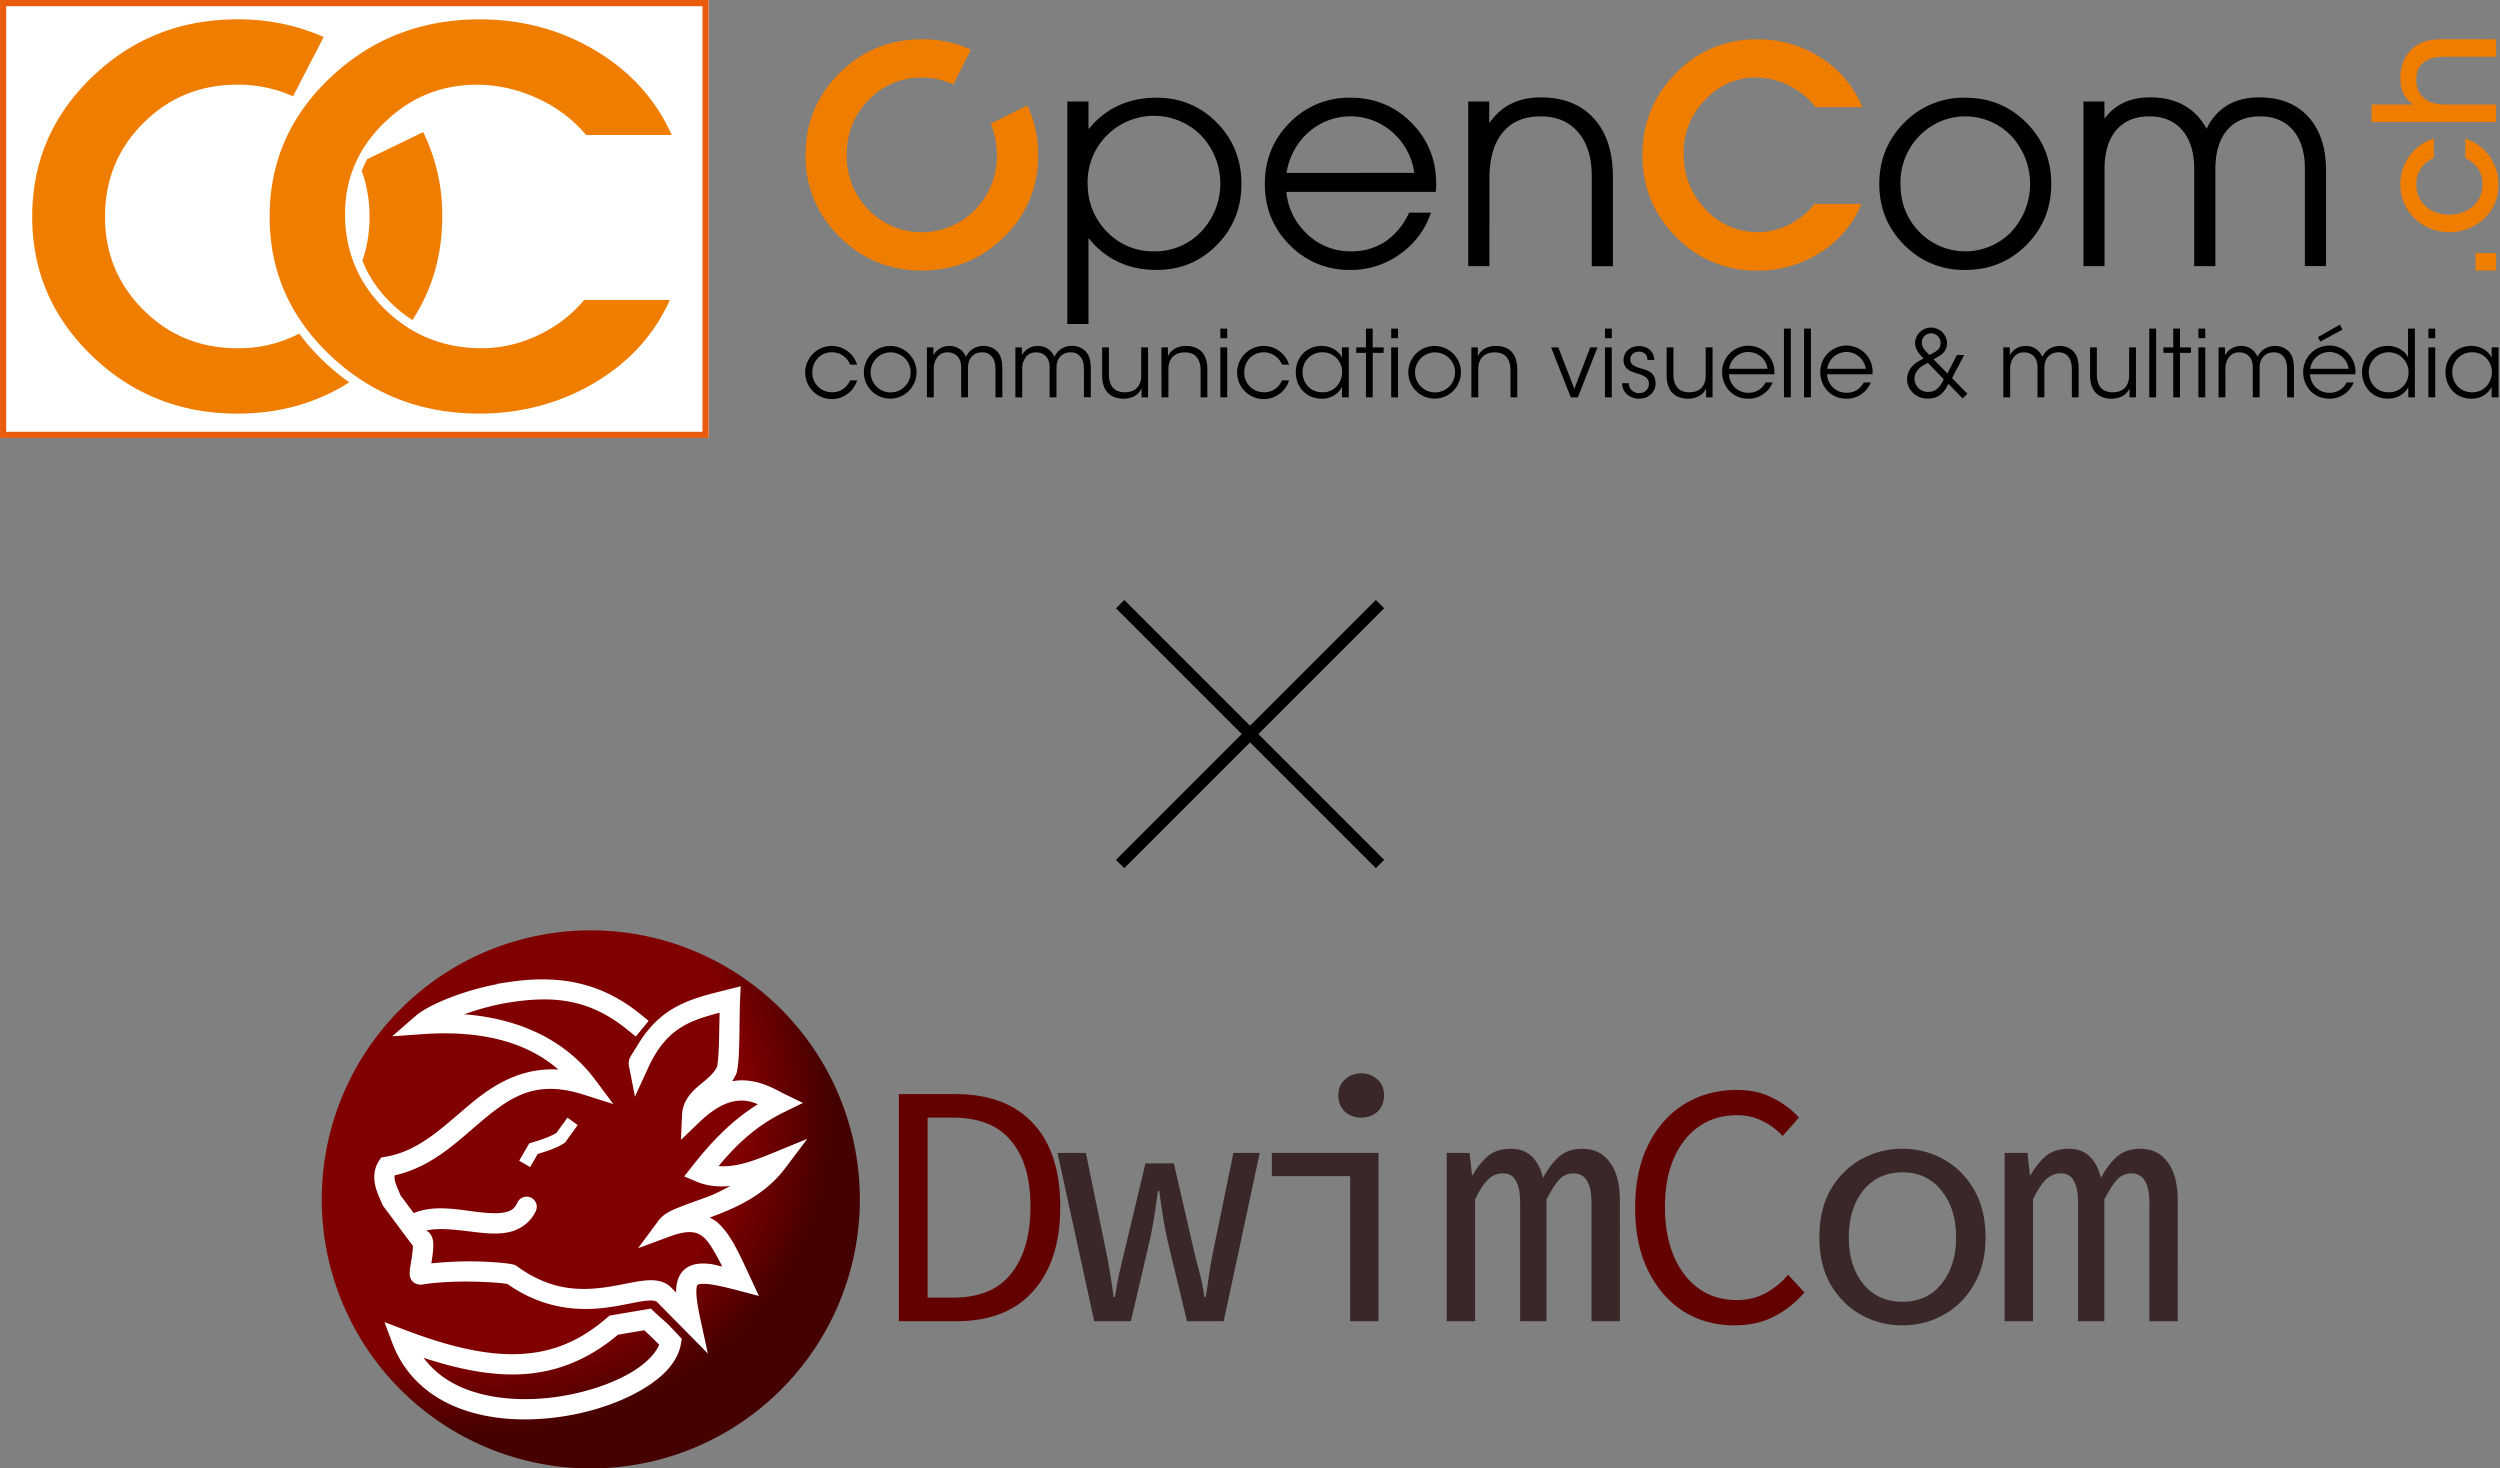
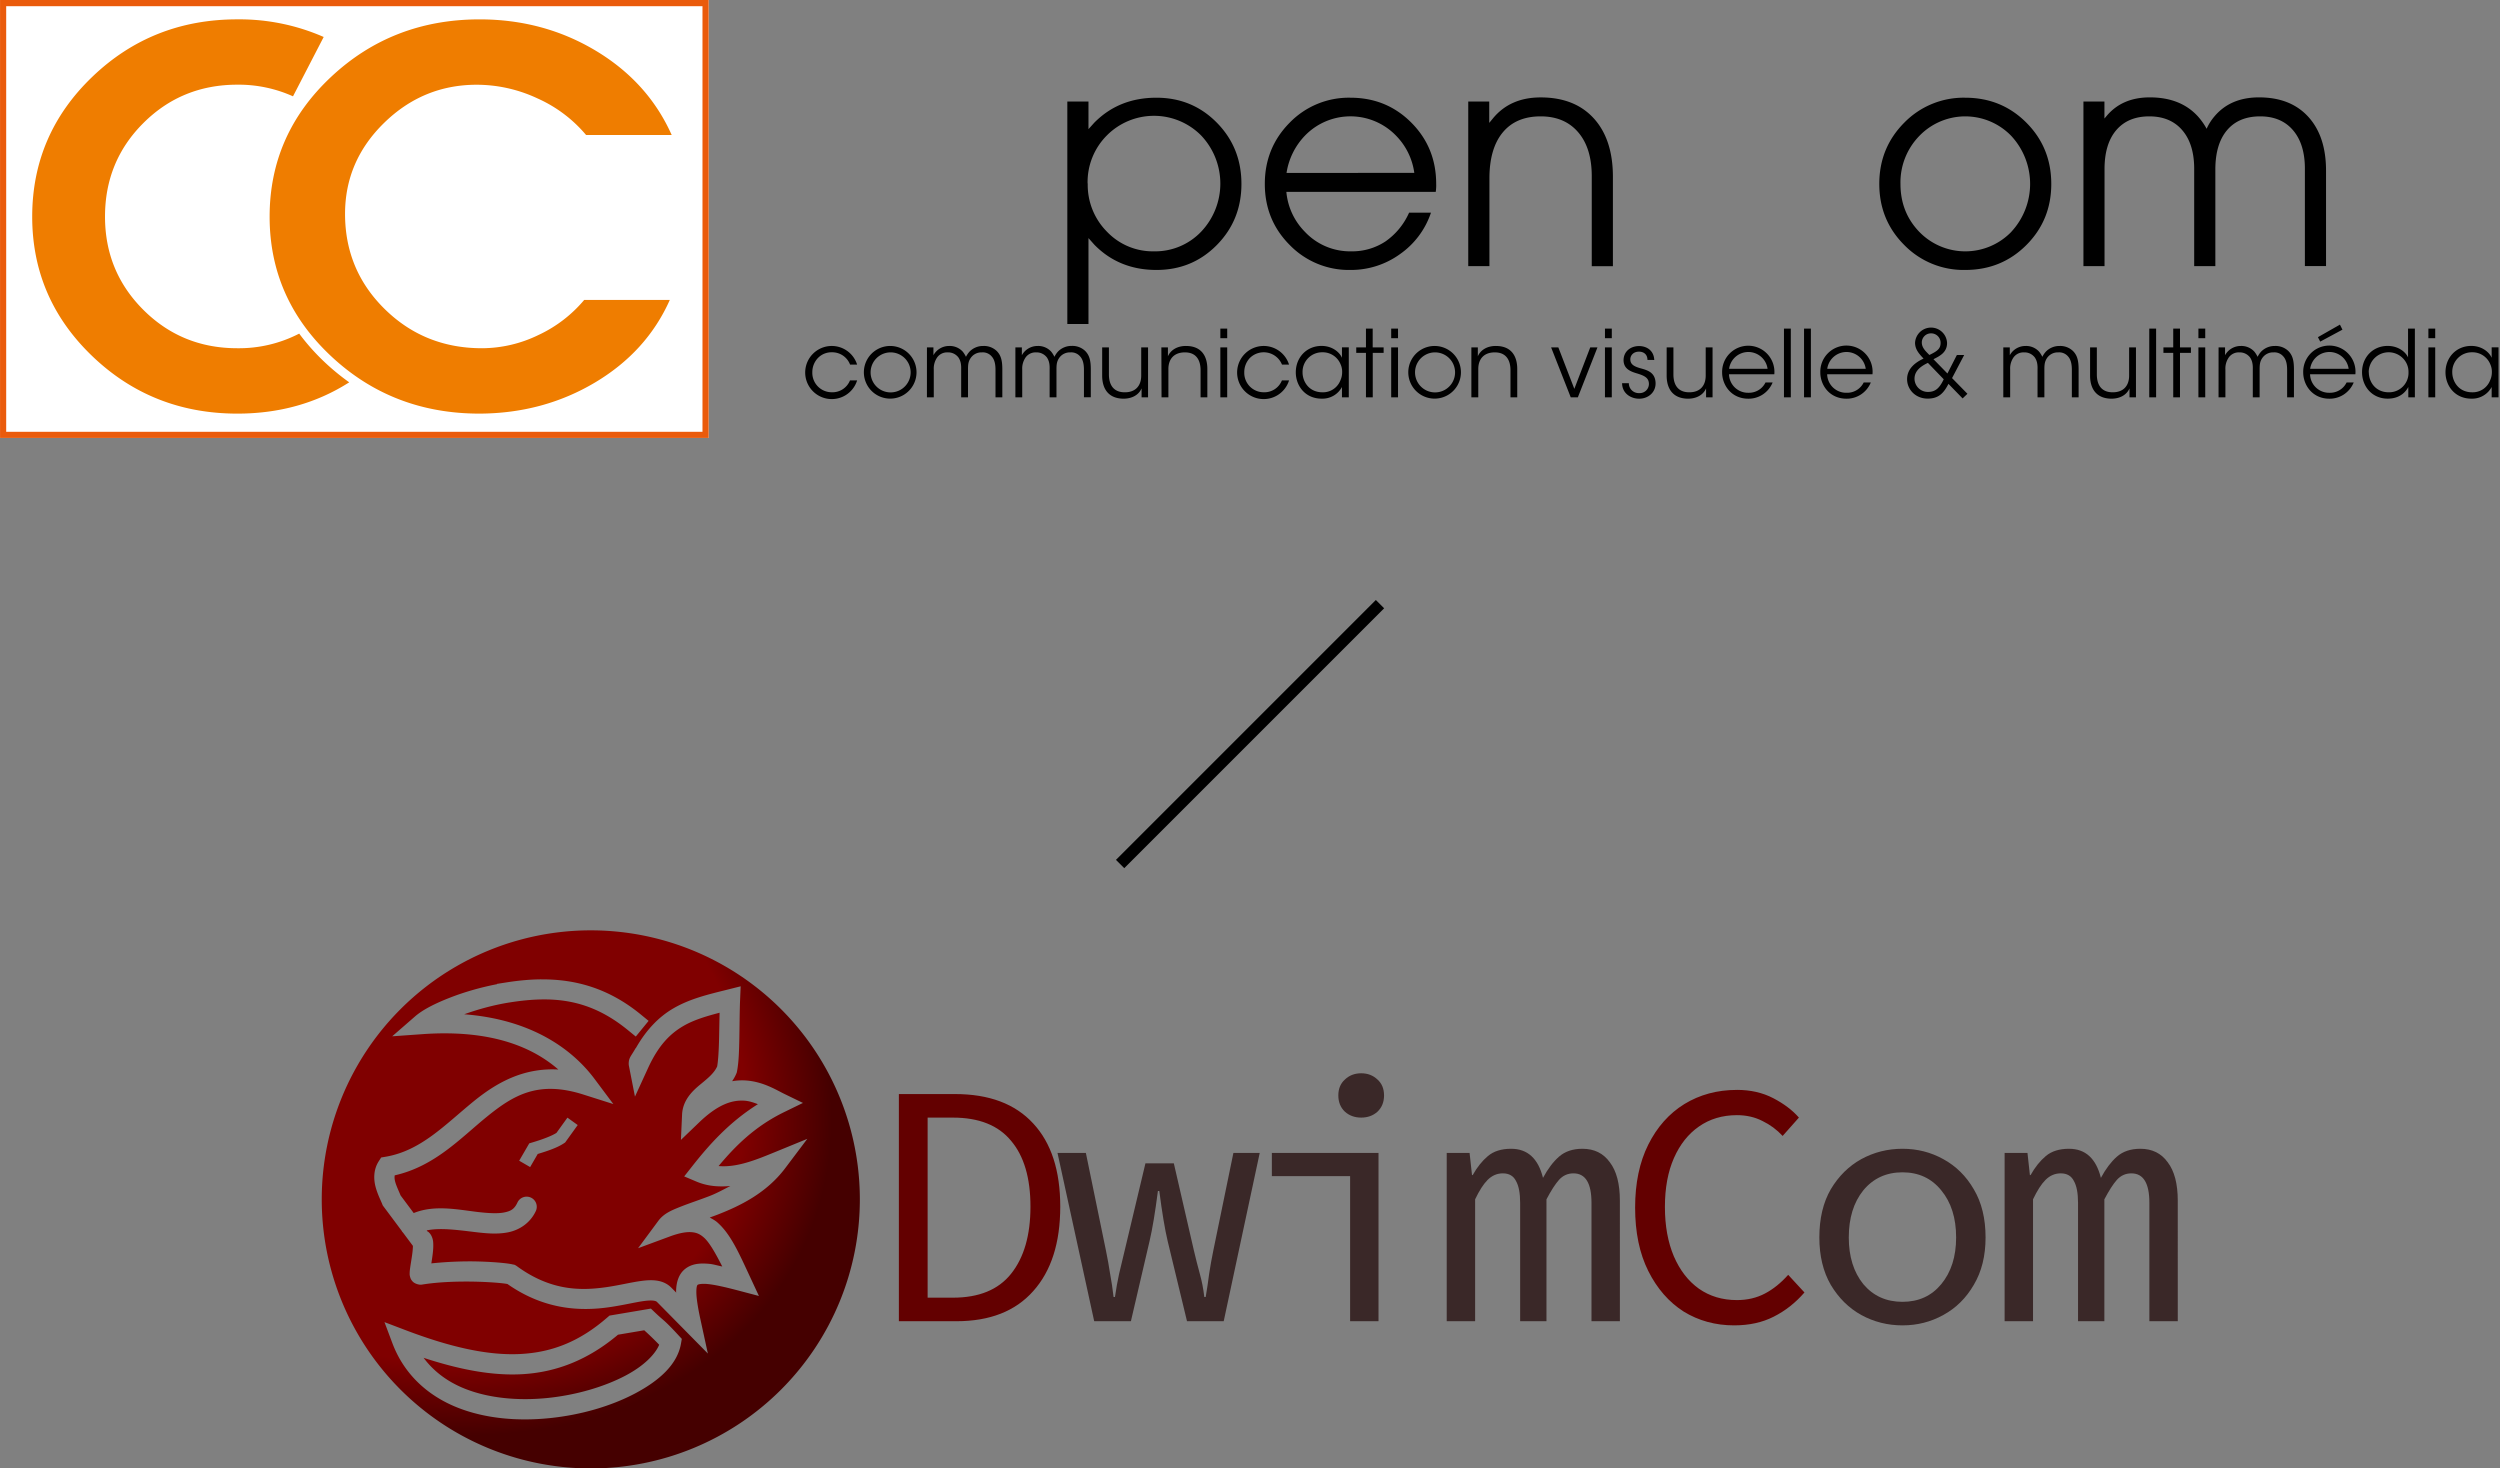
<svg xmlns="http://www.w3.org/2000/svg" xmlns:ns1="http://sodipodi.sourceforge.net/DTD/sodipodi-0.dtd" xmlns:ns2="http://www.inkscape.org/namespaces/inkscape" xmlns:xlink="http://www.w3.org/1999/xlink" version="1.1" id="svg260" width="592.352" height="347.934" viewBox="0 0 592.352 347.934" ns1:docname="dwimcomxopencom.svg" ns2:version="1.2.2 (b0a8486541, 2022-12-01)" xml:space="preserve">
  <rect x="0" y="0" width="592.352" height="347.934" fill="#808080" stroke="none" />
  <defs id="defs264">
    <rect x="135.721" y="23.621" width="245.96" height="54.316" id="rect7865" />
    <linearGradient ns2:collect="always" id="linearGradient1846">
      <stop style="stop-color:#800000;stop-opacity:1;" offset="0.806" id="stop1842" />
      <stop style="stop-color:#450000;stop-opacity:1;" offset="1" id="stop1844" />
    </linearGradient>
    <radialGradient ns2:collect="always" xlink:href="#linearGradient1846" id="radialGradient2700" cx="-228.515" cy="-2.161" fx="-228.515" fy="-2.161" r="63.749" gradientUnits="userSpaceOnUse" gradientTransform="matrix(1.556,0.699,-0.554,1.234,140.11,168.88)" />
    <style id="style13619">.cls-1{fill:#fff;}.cls-2{fill:#ea5b0c;}.cls-3{fill:#ef7d00;}.cls-4{fill:none;}</style>
  </defs>
  <ns1:namedview id="namedview262" pagecolor="#ffffff" bordercolor="#000000" borderopacity="0.25" ns2:showpageshadow="2" ns2:pageopacity="0.0" ns2:pagecheckerboard="0" ns2:deskcolor="#d1d1d1" showgrid="false" ns2:zoom="0.81087887" ns2:cx="-40.079969" ns2:cy="235.5469" ns2:window-width="2560" ns2:window-height="1371" ns2:window-x="2560" ns2:window-y="32" ns2:window-maximized="1" ns2:current-layer="g266" />
  <g ns2:groupmode="layer" ns2:label="Image" id="g266" transform="translate(275.306,249.732)">
    <g id="g13804" ns2:label="dwimcom" transform="translate(-1.812)">
      <g id="g13544" ns2:label="logo+bg" transform="translate(32.542,-6.528)">
-         <circle style="opacity:1;fill:#ffffff;fill-opacity:1;stroke:none;stroke-width:4.8;stroke-linecap:butt;stroke-linejoin:miter;stroke-dasharray:none;paint-order:normal" id="path13535" cx="63.688" cy="63.712" r="63.079" transform="translate(-229.801,-22.768)" />
        <path id="path1733" style="opacity:1;fill:url(#radialGradient2700);fill-opacity:1;stroke:none;stroke-width:4.356;stroke-linecap:butt;stroke-linejoin:miter;stroke-dasharray:none;paint-order:normal" d="m -166.051,-22.768 a 63.749,63.749 0 0 0 -63.75,63.75 63.749,63.749 0 0 0 63.75,63.748 63.749,63.749 0 0 0 63.748,-63.748 63.749,63.749 0 0 0 -63.748,-63.75 z m -11.74,11.619 c 8.063,-0.053 15.935,2.062 23.578,8.311 l 1.857,1.52 -3.037,3.717 -1.859,-1.52 c -9.117,-7.454 -17.694,-8.179 -27.926,-6.582 -3.98,0.621 -7.673,1.679 -10.875,2.822 17.593,1.357 26.661,9.661 30.869,15.289 l 4.475,5.984 -7.123,-2.26 c -10.72,-3.4 -16.571,0.155 -22.965,5.361 -6.096,4.964 -12.268,11.667 -21.711,13.789 -0.076,0.408 -0.065,0.857 0.102,1.494 0.247,0.945 0.8,2.087 1.289,3.275 l 3.107,4.168 c 4.873,-1.987 10.375,-0.832 14.92,-0.283 2.595,0.313 4.915,0.459 6.514,0.139 1.599,-0.321 2.417,-0.795 3.146,-2.357 a 2.4,2.4 0 0 1 1.354,-1.24 2.4,2.4 0 0 1 1.836,0.08 2.4,2.4 0 0 1 1.16,3.191 c -1.338,2.867 -3.932,4.506 -6.553,5.031 -2.621,0.525 -5.329,0.248 -8.033,-0.078 -4.144,-0.5 -8.191,-1.039 -11.275,-0.367 l 0.18,0.24 c 0.036,0.025 0.091,0.011 0.125,0.037 0.509,0.395 0.766,0.852 0.922,1.221 0.311,0.737 0.324,1.27 0.338,1.814 0.029,1.089 -0.117,2.207 -0.277,3.314 -0.065,0.453 -0.115,0.764 -0.182,1.184 3.834,-0.405 7.837,-0.551 11.266,-0.449 2.166,0.064 4.071,0.19 5.514,0.332 0.722,0.071 1.323,0.145 1.818,0.227 0.248,0.041 0.467,0.082 0.699,0.141 0.232,0.059 0.363,-0.039 1.072,0.477 7.941,5.776 14.994,5.781 21.072,4.908 3.039,-0.436 5.776,-1.133 8.273,-1.471 2.498,-0.337 5.218,-0.379 7.172,1.604 l 1.145,1.16 c -4.6e-4,-0.063 -0.034,-0.166 -0.033,-0.229 0.01,-2.086 0.55,-4.166 2.193,-5.432 1.643,-1.265 3.64,-1.361 5.809,-1.145 0.805,0.08 2.01,0.436 2.934,0.613 -1.601,-3.16 -3.056,-5.721 -4.35,-6.859 -0.932,-0.82 -1.735,-1.182 -2.934,-1.273 -1.199,-0.092 -2.861,0.173 -5.113,1.006 l -7.551,2.793 4.789,-6.471 c 1.302,-1.759 3.138,-2.506 5.217,-3.336 2.079,-0.83 4.49,-1.612 7.006,-2.586 1.619,-0.627 3.231,-1.521 4.848,-2.346 -2.607,0.222 -5.287,0.114 -8.033,-1.047 l -2.9,-1.227 1.951,-2.471 c 3.956,-5.014 8.69,-10.357 15.512,-14.641 -1.018,-0.389 -2.048,-0.753 -3.18,-0.828 -2.716,-0.18 -6.062,0.655 -10.727,5.133 l -4.33,4.156 0.271,-5.996 c 0.154,-3.428 2.467,-5.611 4.33,-7.143 1.797,-1.477 3.252,-2.655 3.986,-4.266 0.243,-1.346 0.398,-3.902 0.455,-6.795 0.038,-1.944 0.079,-3.937 0.117,-5.93 -3.175,0.836 -6.096,1.7 -8.529,3.113 -3.214,1.867 -5.955,4.626 -8.418,9.998 l -3.102,6.766 -1.436,-7.303 c -0.085,-0.432 -0.05,-1.08 0.092,-1.518 0.142,-0.437 0.299,-0.685 0.436,-0.91 0.273,-0.45 0.567,-0.878 1.072,-1.756 a 2.4,2.4 0 0 1 0.072,-0.055 c 2.526,-4.422 5.524,-7.428 8.873,-9.373 4.025,-2.338 8.35,-3.315 12.816,-4.439 l 3.119,-0.785 -0.137,3.213 c -0.113,2.693 -0.117,6 -0.178,9.074 -0.061,3.075 -0.143,5.845 -0.566,7.93 l -0.047,0.225 -0.086,0.211 c -0.282,0.685 -0.637,1.276 -1.01,1.838 1.127,-0.195 2.211,-0.246 3.242,-0.178 4.115,0.273 7.204,2.243 9.105,3.168 l 4.432,2.154 -4.428,2.16 c -6.92,3.375 -11.527,7.968 -15.559,12.793 4.229,0.379 8.623,-1.365 12.943,-3.135 l 8.08,-3.311 -5.254,6.975 c -4.459,5.92 -10.768,8.955 -16.102,11.02 -0.675,0.261 -1.121,0.414 -1.762,0.648 0.617,0.348 1.253,0.671 1.785,1.139 3.148,2.77 5.04,7.073 7.709,12.809 l 2.158,4.639 -4.947,-1.305 c -3.1,-0.818 -5.507,-1.352 -7.152,-1.516 -1.645,-0.164 -2.323,0.107 -2.404,0.17 -0.081,0.063 -0.316,0.273 -0.322,1.652 -0.006,1.38 0.324,3.597 0.965,6.547 l 1.76,8.092 -12.053,-12.225 c -0.268,-0.272 -1.06,-0.492 -3.111,-0.215 -2.051,0.277 -4.901,0.986 -8.234,1.465 -6.545,0.939 -15.184,0.751 -24.086,-5.5 -0.051,-0.011 -0.101,-0.021 -0.221,-0.041 -0.328,-0.054 -0.856,-0.123 -1.508,-0.188 -1.303,-0.128 -3.123,-0.247 -5.188,-0.309 -4.129,-0.123 -9.273,-0.002 -13.355,0.68 -0.662,0.111 -1.653,-0.208 -2.123,-0.668 -0.47,-0.46 -0.581,-0.845 -0.656,-1.104 -0.151,-0.516 -0.122,-0.734 -0.119,-0.959 0.005,-0.449 0.055,-0.813 0.115,-1.246 0.12,-0.866 0.303,-1.911 0.449,-2.924 0.133,-0.921 0.201,-1.751 0.207,-2.275 l -2.348,-3.148 a 2.4,2.4 0 0 1 -0.24,-0.275 2.4,2.4 0 0 1 -0.049,-0.115 l -4.512,-6.051 -0.117,-0.295 c -0.377,-0.95 -1.134,-2.387 -1.588,-4.123 -0.454,-1.736 -0.538,-4.032 0.758,-6.043 l 0.572,-0.891 1.045,-0.176 c 8.393,-1.42 14.059,-7.583 20.848,-13.111 5.328,-4.339 11.69,-8.021 20.088,-7.555 -5.62,-4.883 -15.191,-9.59 -32.203,-8.381 l -7.166,0.51 5.42,-4.715 c 1.805,-1.57 4.664,-3.046 8.438,-4.508 3.162,-1.225 6.931,-2.339 10.975,-3.129 l -0.012,-0.07 2.371,-0.369 c 2.729,-0.426 5.439,-0.686 8.127,-0.703 z m 6.205,32.76 2.434,1.752 -0.877,1.219 -2.096,2.91 -0.219,0.148 c -1.523,1.038 -3.726,1.81 -6.281,2.578 l -1.047,1.807 -0.752,1.299 -2.596,-1.506 0.752,-1.297 1.637,-2.82 0.574,-0.168 c 2.662,-0.781 4.816,-1.625 5.871,-2.311 l 1.723,-2.395 z m 19.773,45.244 0.871,0.83 c 2.372,2.262 2.103,1.636 5.648,5.473 l 0.807,0.873 -0.207,1.172 c -0.874,4.953 -5.219,8.768 -10.842,11.746 -5.622,2.978 -12.783,5.096 -20.238,5.857 -7.455,0.762 -15.211,0.17 -21.957,-2.533 -6.746,-2.703 -12.492,-7.66 -15.34,-15.236 l -1.869,-4.977 4.969,1.891 c 10.558,4.014 19.392,6.03 27.062,5.672 7.671,-0.358 14.249,-2.983 20.771,-8.664 l 0.51,-0.443 z m -1.582,5.137 -6.209,1.049 c -7.032,5.925 -14.654,8.984 -23.08,9.377 -7.022,0.328 -14.595,-1.153 -22.986,-3.9 2.479,3.317 5.769,5.714 9.725,7.299 5.778,2.315 12.824,2.916 19.684,2.215 6.86,-0.701 13.527,-2.701 18.48,-5.324 4.288,-2.271 6.979,-4.998 7.936,-7.283 -1.43,-1.481 -2.41,-2.403 -3.549,-3.432 z" ns2:label="logo" />
      </g>
      <g aria-label="DwimCom" transform="matrix(1.282,0,0,1.282,-241.644,-30.118)" id="text7863" style="font-size:74.667px;letter-spacing:-4.03px;word-spacing:0px;white-space:pre;fill:#630000;stroke-width:4.8" ns2:label="text">
        <path id="path13444" style="-inkscape-font-specification:'SauceCodePro Nerd Font'" d="m 296.176,30.132 c -3.627,0 -6.868,0.874 -9.727,2.623 -2.816,1.749 -5.035,4.247 -6.656,7.489 -1.621,3.243 -2.432,7.125 -2.432,11.647 0,4.565 0.811,8.469 2.432,11.711 1.621,3.243 3.797,5.74 6.528,7.489 2.773,1.707 5.887,2.559 9.343,2.559 2.773,0 5.205,-0.533 7.296,-1.599 2.133,-1.067 4.033,-2.561 5.697,-4.481 l -3.008,-3.263 c -1.323,1.493 -2.752,2.645 -4.288,3.456 -1.536,0.811 -3.265,1.215 -5.185,1.215 -2.688,0 -5.035,-0.705 -7.04,-2.113 -1.963,-1.408 -3.498,-3.391 -4.607,-5.951 -1.109,-2.603 -1.663,-5.654 -1.663,-9.153 0,-3.499 0.554,-6.507 1.663,-9.025 1.109,-2.517 2.645,-4.458 4.607,-5.823 2.005,-1.408 4.352,-2.113 7.04,-2.113 1.749,0 3.329,0.362 4.737,1.088 1.408,0.683 2.645,1.6 3.712,2.752 l 3.008,-3.392 c -1.195,-1.365 -2.774,-2.56 -4.737,-3.584 -1.963,-1.024 -4.203,-1.535 -6.72,-1.535 z m -154.888,0.768 v 41.984 h 10.624 c 6.187,0 10.922,-1.857 14.208,-5.569 3.328,-3.712 4.993,-8.917 4.993,-15.615 0,-6.656 -1.665,-11.777 -4.993,-15.361 -3.328,-3.627 -8.149,-5.439 -14.464,-5.439 z m 5.313,4.352 h 4.671 c 4.821,0 8.405,1.429 10.752,4.288 2.389,2.816 3.584,6.87 3.584,12.161 0,5.291 -1.195,9.428 -3.584,12.415 -2.347,2.944 -5.93,4.417 -10.752,4.417 h -4.671 z" />
        <path id="path13441" style="fill:#3a2828" d="m 226.733,27.06 c -1.195,0 -2.198,0.383 -3.008,1.151 -0.811,0.725 -1.217,1.707 -1.217,2.944 0,1.237 0.406,2.24 1.217,3.008 0.811,0.725 1.814,1.088 3.008,1.088 1.195,0 2.196,-0.362 3.007,-1.088 0.811,-0.768 1.217,-1.771 1.217,-3.008 0,-1.237 -0.406,-2.219 -1.217,-2.944 -0.811,-0.768 -1.812,-1.151 -3.007,-1.151 z m 27.713,13.952 c -1.792,0 -3.221,0.447 -4.288,1.343 -1.067,0.896 -2.006,2.069 -2.816,3.52 h -0.128 l -0.448,-4.096 h -4.225 v 31.104 h 5.249 v -22.527 c 0.768,-1.621 1.537,-2.817 2.305,-3.585 0.811,-0.811 1.75,-1.215 2.816,-1.215 1.152,0 1.962,0.47 2.431,1.409 0.512,0.896 0.768,2.24 0.768,4.032 v 21.887 h 4.865 v -22.527 c 0.853,-1.621 1.622,-2.817 2.305,-3.585 0.725,-0.811 1.62,-1.215 2.687,-1.215 2.219,0 3.328,1.814 3.328,5.441 v 21.887 h 5.249 V 50.612 c 0,-3.115 -0.619,-5.483 -1.857,-7.104 -1.195,-1.664 -2.879,-2.496 -5.055,-2.496 -1.792,0 -3.242,0.49 -4.352,1.471 -1.067,0.939 -2.048,2.24 -2.944,3.904 -0.896,-3.584 -2.859,-5.375 -5.888,-5.375 z m 72.325,0 c -2.731,0 -5.271,0.639 -7.617,1.919 -2.304,1.28 -4.18,3.137 -5.631,5.569 -1.408,2.432 -2.113,5.398 -2.113,8.897 0,3.413 0.705,6.335 2.113,8.767 1.451,2.432 3.327,4.289 5.631,5.569 2.347,1.28 4.887,1.919 7.617,1.919 2.731,0 5.248,-0.639 7.552,-1.919 2.347,-1.28 4.223,-3.137 5.631,-5.569 1.451,-2.432 2.177,-5.354 2.177,-8.767 0,-3.499 -0.726,-6.465 -2.177,-8.897 -1.408,-2.432 -3.284,-4.289 -5.631,-5.569 -2.304,-1.28 -4.821,-1.919 -7.552,-1.919 z m 30.786,0 c -1.792,0 -3.221,0.447 -4.288,1.343 -1.067,0.896 -2.006,2.069 -2.816,3.52 h -0.128 l -0.448,-4.096 h -4.225 v 31.104 h 5.249 v -22.527 c 0.768,-1.621 1.537,-2.817 2.305,-3.585 0.811,-0.811 1.748,-1.215 2.815,-1.215 1.152,0 1.963,0.47 2.432,1.409 0.512,0.896 0.768,2.24 0.768,4.032 v 21.887 h 4.865 v -22.527 c 0.853,-1.621 1.62,-2.817 2.303,-3.585 0.725,-0.811 1.622,-1.215 2.688,-1.215 2.219,0 3.328,1.814 3.328,5.441 v 21.887 h 5.249 V 50.612 c 0,-3.115 -0.619,-5.483 -1.857,-7.104 -1.195,-1.664 -2.879,-2.496 -5.055,-2.496 -1.792,0 -3.244,0.49 -4.353,1.471 -1.067,0.939 -2.047,2.24 -2.943,3.904 -0.896,-3.584 -2.859,-5.375 -5.888,-5.375 z m -186.954,0.768 6.784,31.104 h 6.784 l 3.456,-14.848 c 0.512,-2.176 1.023,-5.249 1.535,-9.216 h 0.256 c 0.512,3.968 1.025,7.041 1.537,9.216 l 3.584,14.848 h 6.784 L 207.979,41.78 h -4.865 l -3.712,18.048 c -0.299,1.451 -0.554,2.88 -0.768,4.288 -0.171,1.365 -0.384,2.796 -0.64,4.289 h -0.256 c -0.171,-1.493 -0.448,-2.924 -0.832,-4.289 -0.384,-1.408 -0.748,-2.837 -1.089,-4.288 l -3.712,-16.127 h -5.247 l -3.84,16.127 c -0.341,1.451 -0.684,2.88 -1.025,4.288 -0.299,1.365 -0.554,2.796 -0.768,4.289 h -0.256 c -0.171,-1.493 -0.384,-2.924 -0.64,-4.289 -0.213,-1.408 -0.469,-2.837 -0.768,-4.288 l -3.712,-18.048 z m 39.618,0 v 4.288 h 14.464 v 26.816 h 5.249 V 41.78 Z m 116.55,3.584 c 2.987,0 5.376,1.109 7.168,3.328 1.835,2.219 2.751,5.121 2.751,8.705 0,3.541 -0.916,6.421 -2.751,8.639 -1.792,2.176 -4.181,3.264 -7.168,3.264 -2.987,0 -5.399,-1.088 -7.233,-3.264 -1.792,-2.219 -2.687,-5.098 -2.687,-8.639 0,-3.584 0.895,-6.486 2.687,-8.705 1.835,-2.219 4.247,-3.328 7.233,-3.328 z" />
      </g>
    </g>
    <g id="g13776" transform="matrix(0.46,0,0,0.46,-275.306,-249.732)" ns2:label="opencom">
      <g id="g13786">
        <rect class="cls-1" width="365.02" height="225.6" id="rect13625" x="0" y="0" />
        <path class="cls-2" d="M 122.25,224.13 V 443.36 H -236.4 V 224.13 h 358.65 m 3.18,-3.18 h -365 v 225.59 h 365 V 221 Z" transform="translate(239.59,-220.95)" id="path13627" />
        <path id="path13631" class="cls-3" d="m -117.379,230.92 c -29.24,0 -54.149,9.882 -74.722,29.649 -20.573,19.767 -30.874,43.75 -30.901,71.943 0,28.1 10.289,52.032 30.862,71.799 20.573,19.767 45.494,29.665 74.76,29.691 21.607,0 40.828,-5.374 57.668,-16.121 a 118.52,118.52 0 0 1 -12.497,-10.239 113.64,113.64 0 0 1 -13.273,-14.852 67.49,67.49 0 0 1 -31.898,7.532 c -19.02,0 -35.133,-6.579 -48.332,-19.732 -13.2,-13.153 -19.794,-29.178 -19.787,-48.078 0,-18.993 6.594,-35.063 19.787,-48.209 13.193,-13.147 29.306,-19.725 48.332,-19.732 a 68.15,68.15 0 0 1 28.711,6 l 15.807,-30.57 a 107.94,107.94 0 0 0 -44.518,-9.081 z m 124.778,0.008 c -29.953,0.027 -55.457,9.925 -76.517,29.691 -21.06,19.767 -31.592,43.743 -31.592,71.93 -0.007,28.1 10.526,52.032 31.592,71.799 21.067,19.767 46.571,29.653 76.517,29.653 C 29.245,433.914 49.062,428.579 66.849,417.999 84.635,407.419 97.495,393.235 105.421,375.442 H 61.32 a 68.3,68.3 0 0 1 -23.64,18.107 66.73,66.73 0 0 1 -28.898,6.772 c -19.72,0.027 -36.424,-6.667 -50.11,-20.08 -13.687,-13.413 -20.53,-29.788 -20.53,-49.122 0,-18.133 6.703,-33.753 20.11,-46.86 13.407,-13.107 29.328,-19.66 47.768,-19.66 A 73.93,73.93 0 0 1 37.192,271.601 69.92,69.92 0 0 1 62.291,290.48 H 106.389 C 98.302,272.34 85.282,257.88 67.328,247.1 49.375,236.32 29.399,230.928 7.399,230.928 Z" transform="translate(239.59,-220.95)" />
      </g>
-       <path class="cls-4" d="m -53.26,308.9 a 59.48,59.48 0 0 0 -4.09,22.19 64.48,64.48 0 0 0 4.42,24.2 69.26,69.26 0 0 0 3.67,-22.78 68.84,68.84 0 0 0 -4,-23.61 z" transform="translate(239.59,-220.95)" id="path13633" />
-       <path class="cls-3" d="m -49.26,332.51 a 69.26,69.26 0 0 1 -3.67,22.78 62.85,62.85 0 0 0 14.76,21.71 68.7,68.7 0 0 0 11,8.81 q 15.36,-23.54 15.38,-53.28 A 97.06,97.06 0 0 0 -21.61,289 l -28.85,13.95 a 55.73,55.73 0 0 0 -2.8,6 68.84,68.84 0 0 1 4,23.56 z" transform="translate(239.59,-220.95)" id="path13637" />
      <g id="g13792">
        <path id="path13639" class="cls-1" d="m 867.751,271.109 c -9.58,-0.007 -17.069,3.272 -22.469,9.832 l -0.904,1.061 v -8.75 h -10.816 v 84.796 h 10.867 v -49.699 c -0.04,-8.773 1.96,-15.542 6,-20.309 4.04,-4.767 9.729,-7.15 17.063,-7.15 7.253,0 12.919,2.383 16.999,7.15 4.08,4.767 6.119,11.384 6.119,19.851 v 50.157 h 10.901 v -49.699 c -0.013,-8.773 1.987,-15.542 6,-20.309 4.013,-4.767 9.708,-7.15 17.088,-7.15 7.22,0 12.865,2.383 16.931,7.15 4.067,4.767 6.098,11.359 6.098,19.779 v 50.183 h 10.893 v -49.003 c 0.027,-11.847 -3.007,-21.122 -9.094,-27.828 -6.087,-6.707 -14.556,-10.061 -25.41,-10.061 -9.833,-0.007 -17.499,3.272 -22.999,9.832 a 26.45,26.45 0 0 0 -3.997,6.348 33.67,33.67 0 0 0 -4.464,-6.348 c -5.953,-6.553 -14.22,-9.832 -24.807,-9.832 z m -313.771,0.021 c -10.54,0 -18.786,3.666 -24.739,10.999 l -1.74,2.122 v -10.999 h -10.812 v 84.796 h 10.91 V 312.809 c 0.007,-10.24 2.293,-18.12 6.853,-23.64 4.56,-5.52 11.076,-8.279 19.549,-8.279 8.2,0.007 14.632,2.729 19.299,8.169 4.667,5.44 7.002,12.982 7.002,22.622 v 46.389 h 10.897 v -46.071 c -0.007,-12.833 -3.287,-22.854 -9.84,-30.06 -6.553,-7.207 -15.679,-10.808 -27.379,-10.808 z m -197.909,0.149 c -12.867,0 -23.533,4.288 -32,12.862 l -3,3.331 v -14.22 h -10.893 v 114.589 h 10.893 v -44.25 l 3.098,3.48 C 332.643,355.69 343.288,360 356.101,360 c 12.28,0.007 22.641,-4.276 31.087,-12.849 8.447,-8.573 12.671,-19.061 12.671,-31.461 0,-12.46 -4.224,-22.976 -12.671,-31.55 -8.447,-8.573 -18.817,-12.862 -31.117,-12.862 z m 99.928,0 a 42.49,42.49 0 0 0 -31.278,12.853 c -8.547,8.633 -12.819,19.15 -12.819,31.55 0,12.4 4.273,22.883 12.819,31.456 A 42.45,42.45 0 0 0 456,360 a 43,43 0 0 0 25.482,-8.122 42.49,42.49 0 0 0 15.998,-21.37 H 486.209 a 35.48,35.48 0 0 1 -12.208,14.831 31.11,31.11 0 0 1 -17.64,5.071 31.93,31.93 0 0 1 -23.818,-10.061 33.46,33.46 0 0 1 -9.543,-20.581 h 76.942 a 22.35,22.35 0 0 0 0.229,-4.078 c 0.007,-12.46 -4.255,-22.976 -12.781,-31.55 -8.527,-8.573 -18.989,-12.862 -31.389,-12.862 z m 316.669,0 a 42.74,42.74 0 0 0 -31.397,12.862 c -8.58,8.633 -12.868,19.15 -12.862,31.55 0.007,12.4 4.295,22.887 12.862,31.461 A 42.7,42.7 0 0 0 772.669,360 c 12.46,0.007 22.965,-4.276 31.512,-12.849 8.547,-8.573 12.819,-19.061 12.819,-31.461 -0.007,-12.46 -4.281,-22.976 -12.828,-31.55 -8.547,-8.573 -19.05,-12.862 -31.503,-12.862 z m -417.858,9.327 a 34.2,34.2 0 0 1 24.281,10.116 36,36 0 0 1 0,49.589 32.72,32.72 0 0 1 -24.281,10.099 32.57,32.57 0 0 1 -24.213,-10.108 34.17,34.17 0 0 1 -9.908,-24.811 h -0.068 a 34,34 0 0 1 9.908,-24.769 34.2,34.2 0 0 1 24.281,-10.116 z m 104.927,0.484 a 32.63,32.63 0 0 1 19.863,9.849 33.82,33.82 0 0 1 9.297,19.061 l -65.807,0.021 a 35.39,35.39 0 0 1 9.297,-19.002 32.63,32.63 0 0 1 27.349,-9.93 z m 316.745,0.025 a 32.89,32.89 0 0 1 19.936,9.874 36.3,36.3 0 0 1 0,49.359 l 0.013,0.013 a 33,33 0 0 1 -47.433,0 c -6.453,-6.707 -9.679,-14.929 -9.679,-24.663 a 34.31,34.31 0 0 1 9.679,-24.697 32.89,32.89 0 0 1 27.485,-9.887 z m 189.205,107.044 -11.338,6.463 1.188,2.287 11.44,-6.157 z m -210.613,1.528 a 8.25,8.25 0 0 0 -8.245,7.965 c 0.1,3.32 1.998,5.469 4.388,7.999 -3.49,1.62 -8.487,4.741 -8.487,10.621 0,5.12 4.15,9.997 10.63,9.997 5.68,0 8.291,-2.92 10.681,-7.6 l 7.29,7.502 2.478,-2.393 -7.918,-8.079 6.246,-11.899 -3.768,0.021 -4.859,9.509 -7.193,-7.362 c 3.28,-1.63 7.002,-3.537 7.002,-8.317 a 8.25,8.25 0 0 0 -8.245,-7.965 z m -366.075,0.535 v 4.918 h 3.531 v -4.918 z m 74.998,0 v 9.658 h -4.999 v 2.822 h 4.999 v 22.897 h 3.501 V 402.702 h 5.601 v -2.822 h -5.631 v -9.658 z m 13.002,0 v 4.918 h 3.518 v -4.918 z m 110.108,0 v 4.918 h 3.522 v -4.918 z m 92.201,0 v 35.377 h 3.531 v -35.377 z m 10.341,0 v 35.377 h 3.531 v -35.377 z m 177.829,0 -0.008,35.377 h 3.531 v -35.377 z m 12.34,0 v 9.658 h -5.05 v 2.822 h 5.05 v 22.897 h 3.48 V 402.702 h 5.631 v -2.822 h -5.631 v -9.658 z m 12.972,0 v 4.918 h 3.518 v -4.918 z m 107.978,0 v 14.839 c -1.15,-2.68 -4.87,-5.932 -10.49,-5.932 -7.67,0 -13.201,5.882 -13.201,13.532 0,7.22 5.052,13.63 13.252,13.63 5.34,0 8.769,-2.6 10.579,-6 v 5.309 h 3.382 v -35.377 z m 10.481,0 v 4.918 h 3.518 v -4.918 z m -256.222,2.44 h 0.051 a 4.85,4.85 0 0 1 4.91,4.918 c 0,3.16 -1.961,4.351 -5.771,6.221 -1.67,-1.72 -3.908,-3.642 -3.908,-6.412 a 4.7,4.7 0 0 1 4.719,-4.727 z m -43.058,6.297 a 13.47,13.47 0 0 0 -13.94,13.829 c 0,6.4 4.618,13.532 13.528,13.532 a 13.35,13.35 0 0 0 7.29,-2.109 13.67,13.67 0 0 0 5.202,-6.263 h -3.671 a 9.48,9.48 0 0 1 -8.822,5.313 9.78,9.78 0 0 1 -9.997,-9.522 h 23.339 A 13.47,13.47 0 0 0 711.971,398.959 Z m 247.047,0.047 a 13.47,13.47 0 0 0 -12.246,13.783 c 0,6.4 4.618,13.532 13.528,13.532 a 13.35,13.35 0 0 0 7.29,-2.109 13.67,13.67 0 0 0 5.198,-6.263 h -3.666 a 9.48,9.48 0 0 1 -8.822,5.313 9.78,9.78 0 0 1 -10.002,-9.522 h 23.343 a 13.47,13.47 0 0 0 -14.623,-14.733 z m -297.616,0.034 a 13.47,13.47 0 0 0 -13.944,13.749 c 0,6.4 4.621,13.532 13.541,13.532 a 13.37,13.37 0 0 0 7.29,-2.109 13.59,13.59 0 0 0 5.19,-6.263 h -3.671 a 9.47,9.47 0 0 1 -8.809,5.313 9.78,9.78 0 0 1 -9.997,-9.522 h 23.339 a 13.47,13.47 0 0 0 -12.938,-14.699 z m -348.953,0.089 a 9.63,9.63 0 0 0 -7.048,2.873 11.36,11.36 0 0 0 -1.863,2.75 13.39,13.39 0 0 0 -1.668,-2.669 9,9 0 0 0 -7.002,-2.924 9.18,9.18 0 0 0 -8.109,4.782 v -4.061 h -3.331 v 25.719 h 3.522 v -14.338 a 10,10 0 0 1 1.719,-6.17 6.29,6.29 0 0 1 5.432,-2.631 6.64,6.64 0 0 1 5.631,2.72 c 1,1.58 1.428,3.249 1.328,6.119 v 14.3 h 3.531 v -14.3 c 0,-2.91 0.239,-4.347 1.519,-6.157 a 6.7,6.7 0 0 1 5.631,-2.682 6,6 0 0 1 5.088,2.151 c 1.48,1.67 1.91,4.11 1.91,6.84 v 14.118 h 3.531 v -14.3 c 0,-4.56 -0.667,-7.31 -2.907,-9.56 a 9.46,9.46 0 0 0 -6.913,-2.58 z m 128.703,0 c -7.81,0 -13.29,6.023 -13.29,13.583 0,7.07 4.95,13.579 13.29,13.579 a 11.38,11.38 0 0 0 10.49,-6 v 5.309 h 3.518 v -25.749 h -3.518 v 5.402 c -1.24,-2.92 -5.01,-6.123 -10.49,-6.123 z m 592.207,0 c -7.82,0 -13.299,6.023 -13.299,13.583 0,7.07 4.959,13.579 13.299,13.579 a 11.38,11.38 0 0 0 10.481,-6 v 5.309 h 3.53 v -25.749 h -3.53 v 5.402 c -1.24,-2.92 -5.001,-6.123 -10.481,-6.123 z m -784.047,0.03 a 9.17,9.17 0 0 0 -8.101,4.782 v -4.061 h -3.34 l -0.013,25.719 h 3.531 v -14.338 a 10,10 0 0 1 1.723,-6.17 6.28,6.28 0 0 1 5.427,-2.631 6.61,6.61 0 0 1 5.623,2.72 c 1,1.58 1.427,3.249 1.337,6.119 v 14.3 h 3.522 v -14.3 c 0,-2.91 0.238,-4.347 1.528,-6.157 a 6.69,6.69 0 0 1 5.623,-2.682 6,6 0 0 1 5.101,2.151 c 1.48,1.67 1.91,4.11 1.91,6.84 v 14.148 h 3.518 v -14.3 c 0,-4.56 -0.658,-7.31 -2.898,-9.56 a 9.47,9.47 0 0 0 -6.908,-2.58 9.65,9.65 0 0 0 -7.061,2.873 12,12 0 0 0 -1.863,2.72 13.73,13.73 0 0 0 -1.659,-2.669 9,9 0 0 0 -6.997,-2.924 z m 122.219,0 c -4.53,-0.1 -8.051,1.963 -9.531,5.313 v -4.591 h -3.378 l 0.089,25.719 h 3.531 v -14.538 c 0,-5.35 3.048,-8.551 8.338,-8.601 5.76,-0.1 8.241,3.679 8.241,9.229 v 13.91 H 382.3 v -14.627 c 0,-6.26 -2.77,-11.714 -10.77,-11.814 z m 159.629,0 c -4.58,-0.1 -8.061,1.963 -9.531,5.313 v -4.591 h -3.327 v 25.719 h 3.56 v -14.538 c 0,-5.35 3.048,-8.551 8.338,-8.601 5.77,-0.1 8.249,3.679 8.249,9.229 v 13.91 h 3.48 v -14.627 c 0,-6.26 -2.77,-11.714 -10.77,-11.814 z m 272.572,0 a 9.17,9.17 0 0 0 -8.101,4.782 v -4.061 h -3.34 v 25.719 h 3.531 v -14.338 a 10,10 0 0 1 1.71,-6.17 6.29,6.29 0 0 1 5.427,-2.631 6.61,6.61 0 0 1 5.631,2.72 c 1,1.58 1.432,3.249 1.332,6.119 v 14.3 h 3.526 v -14.3 c 0,-2.91 0.243,-4.347 1.523,-6.157 a 6.72,6.72 0 0 1 5.627,-2.682 6,6 0 0 1 5.101,2.151 c 1.47,1.67 1.901,4.11 1.901,6.84 v 14.148 h 3.48 v -14.3 c 0,-4.56 -0.671,-7.31 -2.911,-9.56 a 9.46,9.46 0 0 0 -6.908,-2.58 9.63,9.63 0 0 0 -7.002,2.873 11.66,11.66 0 0 0 -1.859,2.72 13.39,13.39 0 0 0 -1.672,-2.669 9,9 0 0 0 -6.997,-2.924 z m 110.88,0 a 9.17,9.17 0 0 0 -8.101,4.782 v -4.061 h -3.34 l -0.013,25.719 h 3.531 v -14.338 a 10,10 0 0 1 1.723,-6.17 6.28,6.28 0 0 1 5.427,-2.631 6.61,6.61 0 0 1 5.623,2.72 c 1,1.58 1.431,3.249 1.341,6.119 v 14.3 h 3.518 v -14.3 c 0,-2.91 0.242,-4.347 1.532,-6.157 a 6.69,6.69 0 0 1 5.618,-2.682 6,6 0 0 1 5.101,2.151 c 1.48,1.67 1.91,4.11 1.91,6.84 v 14.148 h 3.518 v -14.3 c 0,-4.56 -0.658,-7.31 -2.898,-9.56 a 9.47,9.47 0 0 0 -6.908,-2.58 9.65,9.65 0 0 0 -7.061,2.873 12,12 0 0 0 -1.859,2.72 13.73,13.73 0 0 0 -1.663,-2.669 9,9 0 0 0 -6.997,-2.924 z m -726.341,0.008 a 13.68,13.68 0 1 0 13.63,17.733 l -3.671,-0.021 a 9.68,9.68 0 0 1 -9.289,6.123 10,10 0 0 1 -10.112,-10.261 10.58,10.58 0 0 1 2.911,-7.413 9.72,9.72 0 0 1 7.239,-2.919 9.82,9.82 0 0 1 9.302,6.361 h 3.62 a 13.68,13.68 0 0 0 -13.63,-9.603 z m 222.478,0 a 13.68,13.68 0 1 0 13.634,17.733 l -3.671,-0.021 a 9.67,9.67 0 0 1 -9.293,6.123 10,10 0 0 1 -10.099,-10.261 10.57,10.57 0 0 1 2.902,-7.413 10.15,10.15 0 0 1 16.537,3.441 h 3.624 a 13.68,13.68 0 0 0 -13.634,-9.603 z m 193.941,0.034 c -4.33,0 -7.999,2.718 -7.999,7.358 0.1,4.07 2.958,5.549 6.628,6.649 4.43,1.29 6.343,2.482 6.433,5.402 a 4.75,4.75 0 0 1 -5.003,4.829 5.08,5.08 0 0 1 -5.338,-5.118 h -3.48 c 0.05,5.37 4.621,7.999 8.771,7.999 4.86,0 8.668,-3.451 8.478,-8.181 -0.23,-5.5 -4.329,-6.549 -7.999,-7.549 -3.05,-0.91 -4.903,-1.92 -5.003,-4.349 -0.1,-2.25 1.62,-4.159 4.43,-4.159 2.58,0 4.392,1.528 4.392,4.248 l 3.501,0.042 c -0.23,-5.17 -4.242,-7.171 -7.812,-7.171 z m -276.56,0.679 v 14.572 c 0,6.26 2.812,11.71 10.812,11.86 4.58,0.04 8.058,-1.963 9.488,-5.313 v 4.6 h 3.331 v -25.719 h -3.522 v 14.529 c 0,5.36 -3.049,8.61 -8.389,8.61 -5.77,0.04 -8.249,-3.679 -8.249,-9.229 v -13.91 z m 60.872,0 v 25.719 h 3.531 v -25.719 z m 88,0 v 25.719 h 3.518 v -25.719 z m 82.369,0 10.112,25.719 h 3.671 l 10.099,-25.719 h -3.721 l -8.198,21.37 -8.241,-21.37 z m 27.739,0 v 25.719 h 3.522 v -25.719 z m 31.783,0 v 14.572 c 0,6.26 2.816,11.71 10.816,11.86 4.57,0.04 8.054,-1.963 9.484,-5.313 v 4.6 h 3.34 v -25.719 h -3.531 v 14.529 c 0,5.36 -3.049,8.61 -8.389,8.61 -5.76,0.04 -8.241,-3.679 -8.241,-9.229 v -13.91 z m 218.099,0 v 14.572 c 0,6.26 2.821,11.71 10.821,11.86 4.57,0.04 8.05,-1.963 9.48,-5.313 v 4.6 h 3.331 v -25.719 h -3.522 v 14.529 c 0,5.36 -3.049,8.61 -8.389,8.61 -5.77,0.04 -8.241,-3.679 -8.241,-9.229 v -13.91 z m 55.801,0 v 25.719 h 3.518 v -25.719 z m 118.459,0 v 25.719 h 3.518 v -25.719 z m -350.29,2.381 a 10,10 0 0 1 9.908,8.661 H 651.048 a 10,10 0 0 1 9.913,-8.661 z m 50.56,0 a 10,10 0 0 1 9.908,8.661 h -19.821 a 10,10 0 0 1 9.913,-8.661 z m 247.438,0.085 a 10,10 0 0 1 11.211,8.576 h -19.821 a 10,10 0 0 1 8.61,-8.576 z m 31.775,0.059 a 10.27,10.27 0 0 1 7.265,2.966 9.89,9.89 0 0 1 3,7.218 10,10 0 0 1 -10.15,10.43 c -6.67,0 -10.236,-5.118 -10.286,-10.278 l -0.051,-0.051 a 10.27,10.27 0 0 1 10.222,-10.286 z m -549.204,0.004 a 9.89,9.89 0 0 1 9.391,6.17 9.19,9.19 0 0 1 0.81,4.112 9.85,9.85 0 0 1 -0.849,4.061 9.6,9.6 0 0 1 -9.251,6.268 c -7.05,0 -10.29,-5.601 -10.29,-10.231 v -0.047 a 10.07,10.07 0 0 1 10.188,-10.333 z m 592.211,0 a 9.89,9.89 0 0 1 9.391,6.17 9.33,9.33 0 0 1 0.81,4.112 9.86,9.86 0 0 1 -0.861,4.061 9.59,9.59 0 0 1 -9.251,6.268 c -7.05,0 -10.24,-5.601 -10.29,-10.231 v -0.047 a 10.07,10.07 0 0 1 10.201,-10.333 z m -280.282,5.453 8.152,8.457 c -2.01,4.12 -3.962,6.509 -8.062,6.509 a 6.87,6.87 0 0 1 -6.997,-6.836 c 0.04,-2.87 1.568,-5.64 6.908,-8.13 z m -548.079,4.829 a 13.56,13.56 0 1 1 0,0.051 z m 280.422,0 a 13.56,13.56 0 1 1 0,0.051 z m -276.951,0.051 v 0.047 a 10.31,10.31 0 1 0 0,-0.047 z m 280.43,0 v 0.047 a 10.31,10.31 0 1 0 0,-0.047 z" transform="translate(239.59,-220.95)" style="fill:#000000" />
-         <path id="path13645" class="cls-3" d="m 1017.679,241.159 a 32.39,32.39 0 0 0 -6.997,0.819 18.11,18.11 0 0 0 -5.283,2.211 17.7,17.7 0 0 0 -6.327,7.002 21.54,21.54 0 0 0 -2.253,10.002 c 0,0.47 0.033,1.23 0.093,2.3 a 13.57,13.57 0 0 0 0.687,3.509 17,17 0 0 0 1.901,3.938 12.83,12.83 0 0 0 3.73,3.679 v 0.182 h -21.23 v 9 h 64.109 v -9 h -26.169 c -4.847,-0.007 -8.546,-1.164 -11.092,-3.471 a 11.81,11.81 0 0 1 -3.811,-9.179 c 0,-3.007 0.607,-5.322 1.82,-6.942 a 11.13,11.13 0 0 1 4.29,-3.547 14.42,14.42 0 0 1 5.003,-1.303 c 1.68,-0.11 2.98,-0.17 3.9,-0.17 h 26.08 l -0.03,-9.03 z m -782.431,0.021 c -16.593,0 -30.727,5.796 -42.4,17.39 -11.673,11.593 -17.508,25.663 -17.508,42.209 a 57.19,57.19 0 0 0 17.508,42.141 c 11.673,11.6 25.807,17.396 42.4,17.39 16.593,-0.007 30.737,-5.803 42.43,-17.39 a 57.28,57.28 0 0 0 17.483,-42.141 58.56,58.56 0 0 0 -5.572,-25.537 l -18.849,9.408 a 41.09,41.09 0 0 1 3.127,16.129 39,39 0 0 1 -11.228,28.223 38.28,38.28 0 0 1 -54.842,0 39,39 0 0 1 -11.237,-28.223 c 0,-11.14 3.743,-20.571 11.237,-28.291 a 36.78,36.78 0 0 1 27.421,-11.568 37.69,37.69 0 0 1 16.29,3.531 l 9,-17.941 a 59.49,59.49 0 0 0 -25.261,-5.33 z m 430.299,0.03 a 56.84,56.84 0 0 0 -41.857,17.39 c -11.52,11.647 -17.285,25.716 -17.292,42.209 -0.007,16.493 5.759,30.541 17.292,42.141 a 56.8,56.8 0 0 0 41.857,17.39 59.05,59.05 0 0 0 32.53,-9.34 53.45,53.45 0 0 0 21.111,-24.998 H 695.061 a 38,38 0 0 1 -12.942,10.528 34.45,34.45 0 0 1 -15.807,4.002 36.41,36.41 0 0 1 -27.421,-11.801 c -7.487,-7.88 -11.232,-17.488 -11.232,-28.821 a 38.47,38.47 0 0 1 11.003,-27.489 c 7.34,-7.693 16.053,-11.542 26.139,-11.542 a 38.18,38.18 0 0 1 17.059,4.12 38.61,38.61 0 0 1 13.719,11.152 h 24.132 a 54.74,54.74 0 0 0 -21.361,-25.452 59.21,59.21 0 0 0 -32.802,-9.488 z m 364.722,51.091 v 10.048 a 16.61,16.61 0 0 1 6.289,5.109 13.68,13.68 0 0 1 2.55,8.491 14.36,14.36 0 0 1 -1.519,6.802 15.17,15.17 0 0 1 -3.891,4.859 16.54,16.54 0 0 1 -5.457,2.941 19.86,19.86 0 0 1 -6.2,0.997 21.87,21.87 0 0 1 -5.72,-0.819 16.12,16.12 0 0 1 -5.499,-2.69 14.84,14.84 0 0 1 -4.112,-4.897 15.19,15.19 0 0 1 -1.651,-7.362 13.65,13.65 0 0 1 1.002,-5.499 15.14,15.14 0 0 1 2.381,-3.9 13.57,13.57 0 0 1 2.941,-2.601 24.79,24.79 0 0 1 2.686,-1.519 v -9.938 a 21.3,21.3 0 0 0 -5.72,2.55 24.61,24.61 0 0 0 -5.589,4.808 25.65,25.65 0 0 0 -4.239,7.002 23.74,23.74 0 0 0 -1.689,9.187 24,24 0 0 0 2.117,10.261 24.3,24.3 0 0 0 5.631,7.761 25.13,25.13 0 0 0 8.058,4.939 26.31,26.31 0 0 0 9.403,1.731 26.57,26.57 0 0 0 9.187,-1.651 25.64,25.64 0 0 0 8.101,-4.761 23.53,23.53 0 0 0 5.801,-7.71 23.81,23.81 0 0 0 2.211,-10.49 25.24,25.24 0 0 0 -1.171,-7.668 24.43,24.43 0 0 0 -3.378,-6.802 24,24 0 0 0 -5.372,-5.457 26.5,26.5 0 0 0 -7.15,-3.721 z m 5.292,59.009 v 9 h 10.57 v -9 z" transform="translate(239.59,-220.95)" />
      </g>
    </g>
    <g id="g14652" transform="matrix(1.482,0,0,1.482,-31.1,64.253)" style="stroke-width:1.878;stroke-dasharray:none">
-       <path style="opacity:1;fill:#000000;fill-opacity:1;stroke:#000000;stroke-width:1.878;stroke-linecap:butt;stroke-linejoin:miter;stroke-dasharray:none;stroke-opacity:1;paint-order:normal" d="m 14.305,-115.275 41.546,41.546" id="path13920" />
      <path style="opacity:1;fill:#000000;fill-opacity:1;stroke:#000000;stroke-width:1.878;stroke-linecap:butt;stroke-linejoin:miter;stroke-dasharray:none;stroke-opacity:1;paint-order:normal" d="M 14.3,-73.728 55.85,-115.278" id="path13922" />
    </g>
  </g>
</svg>